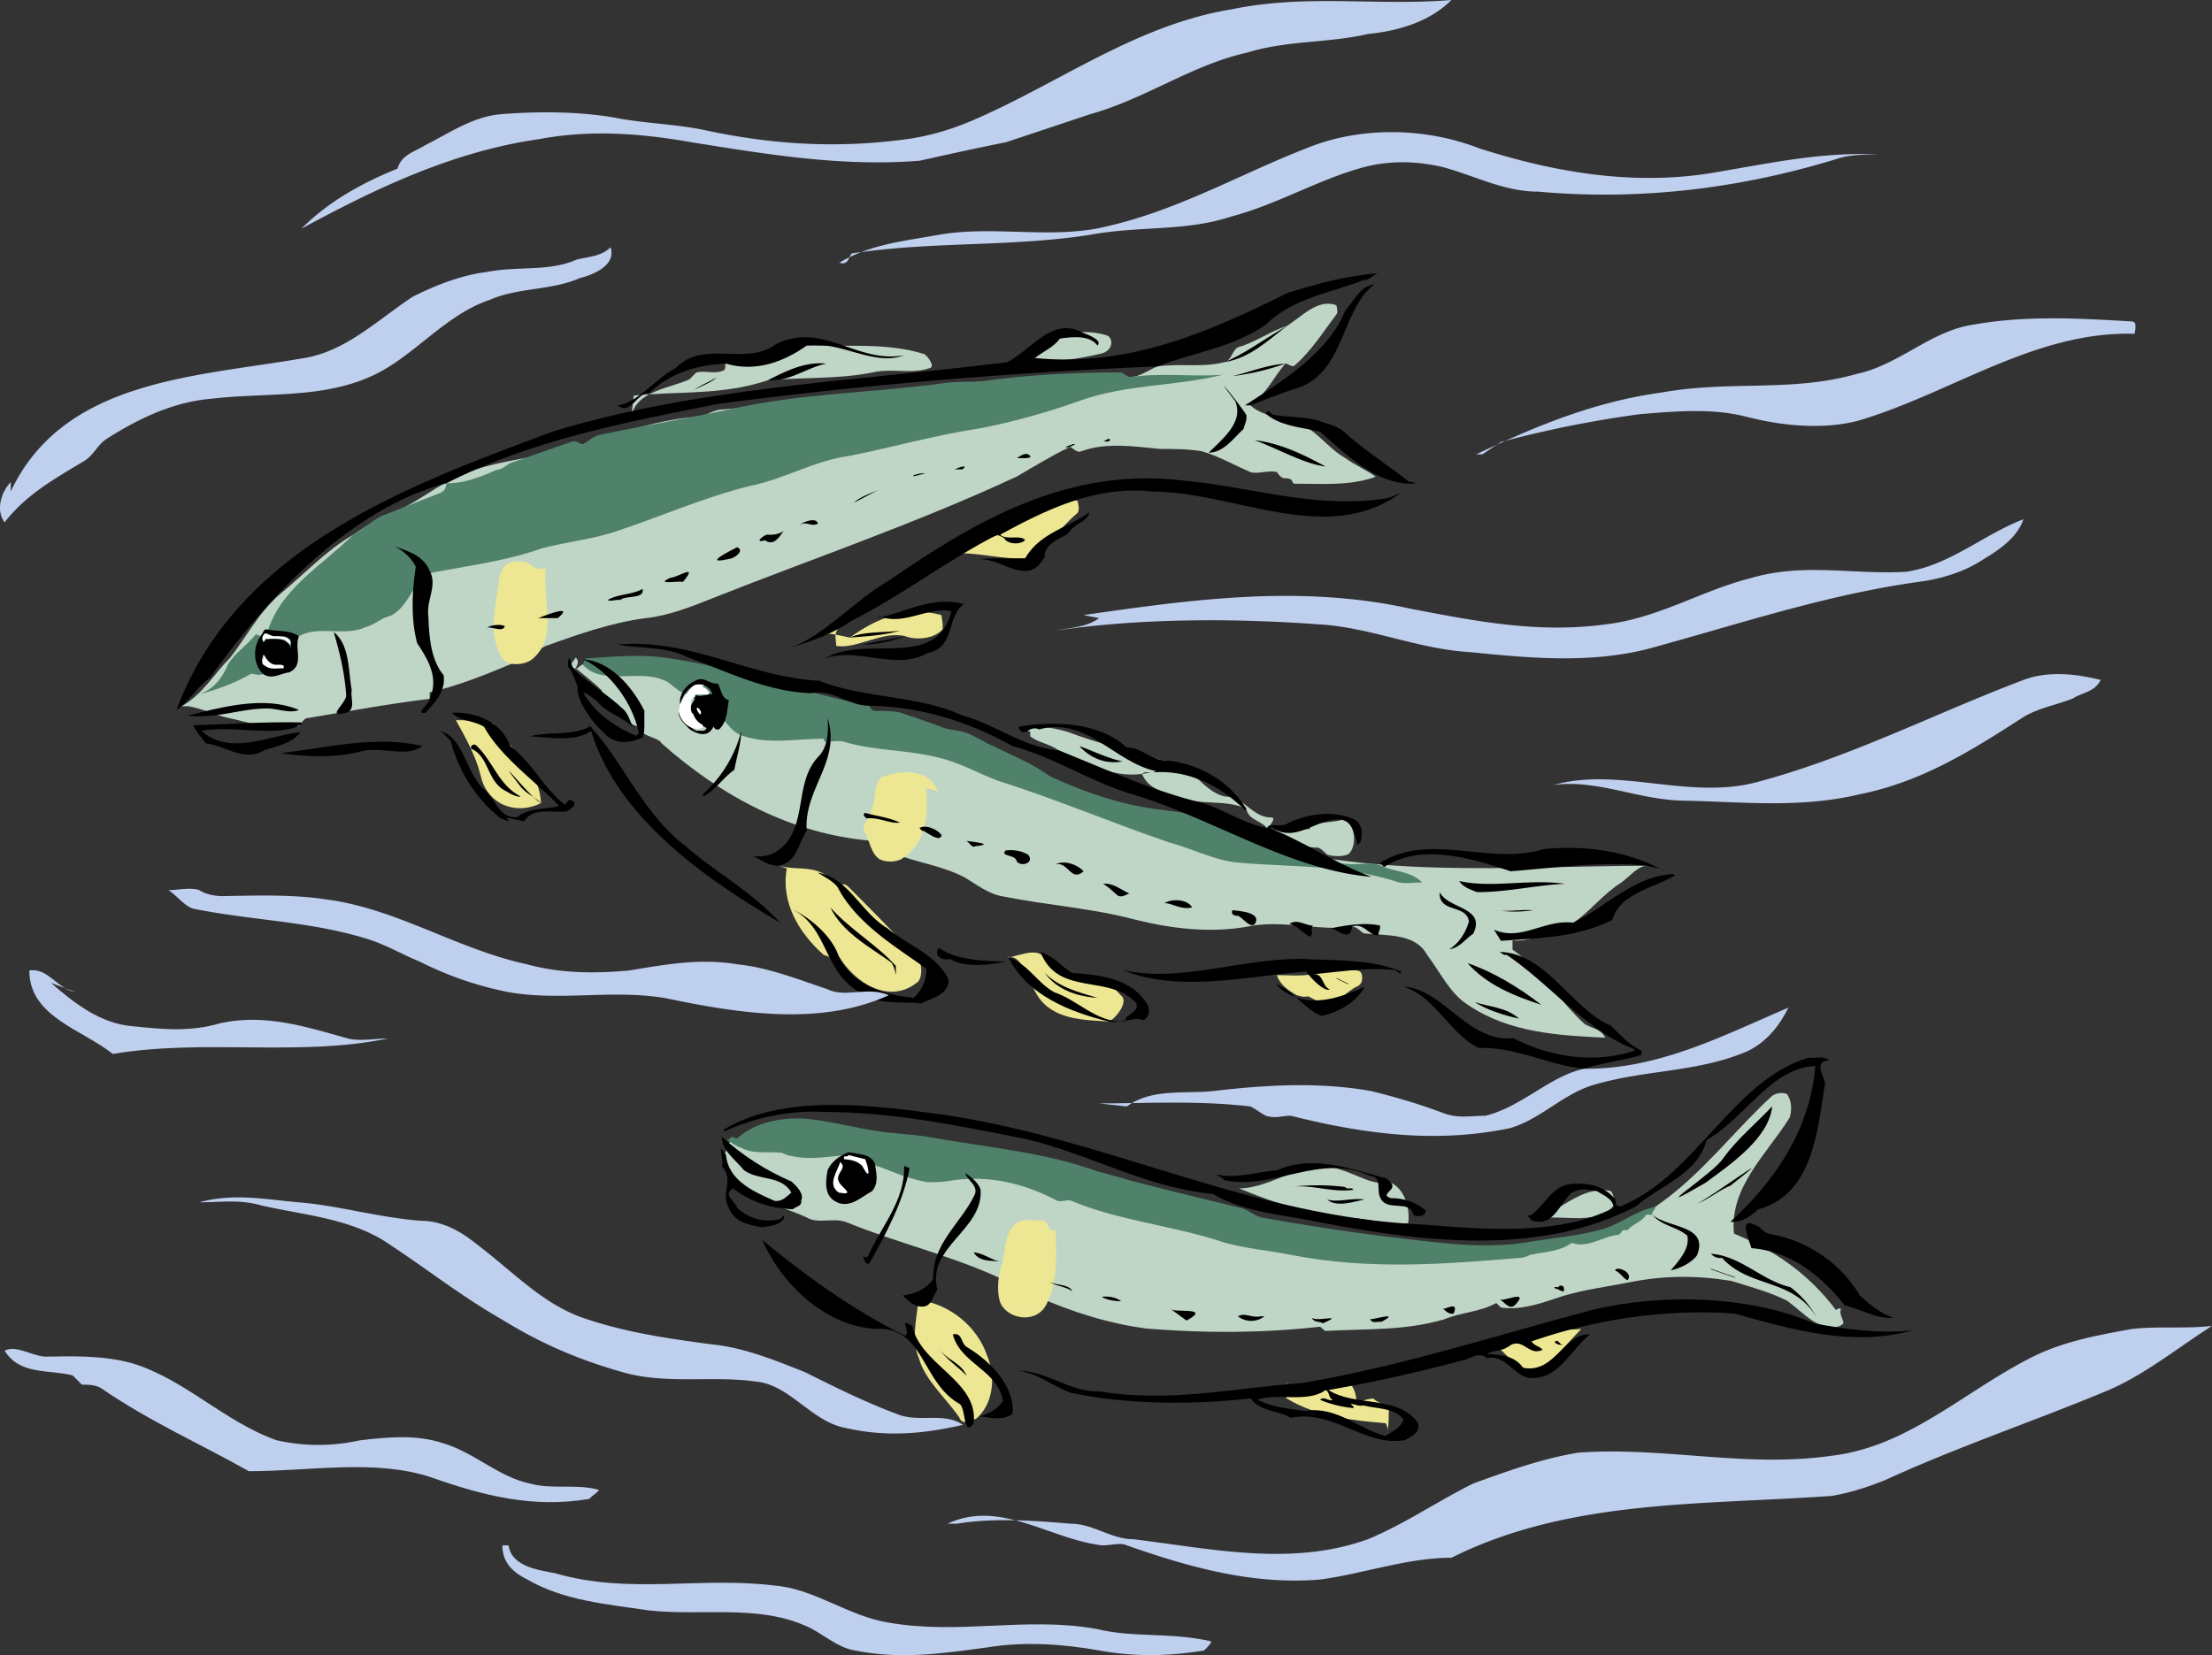
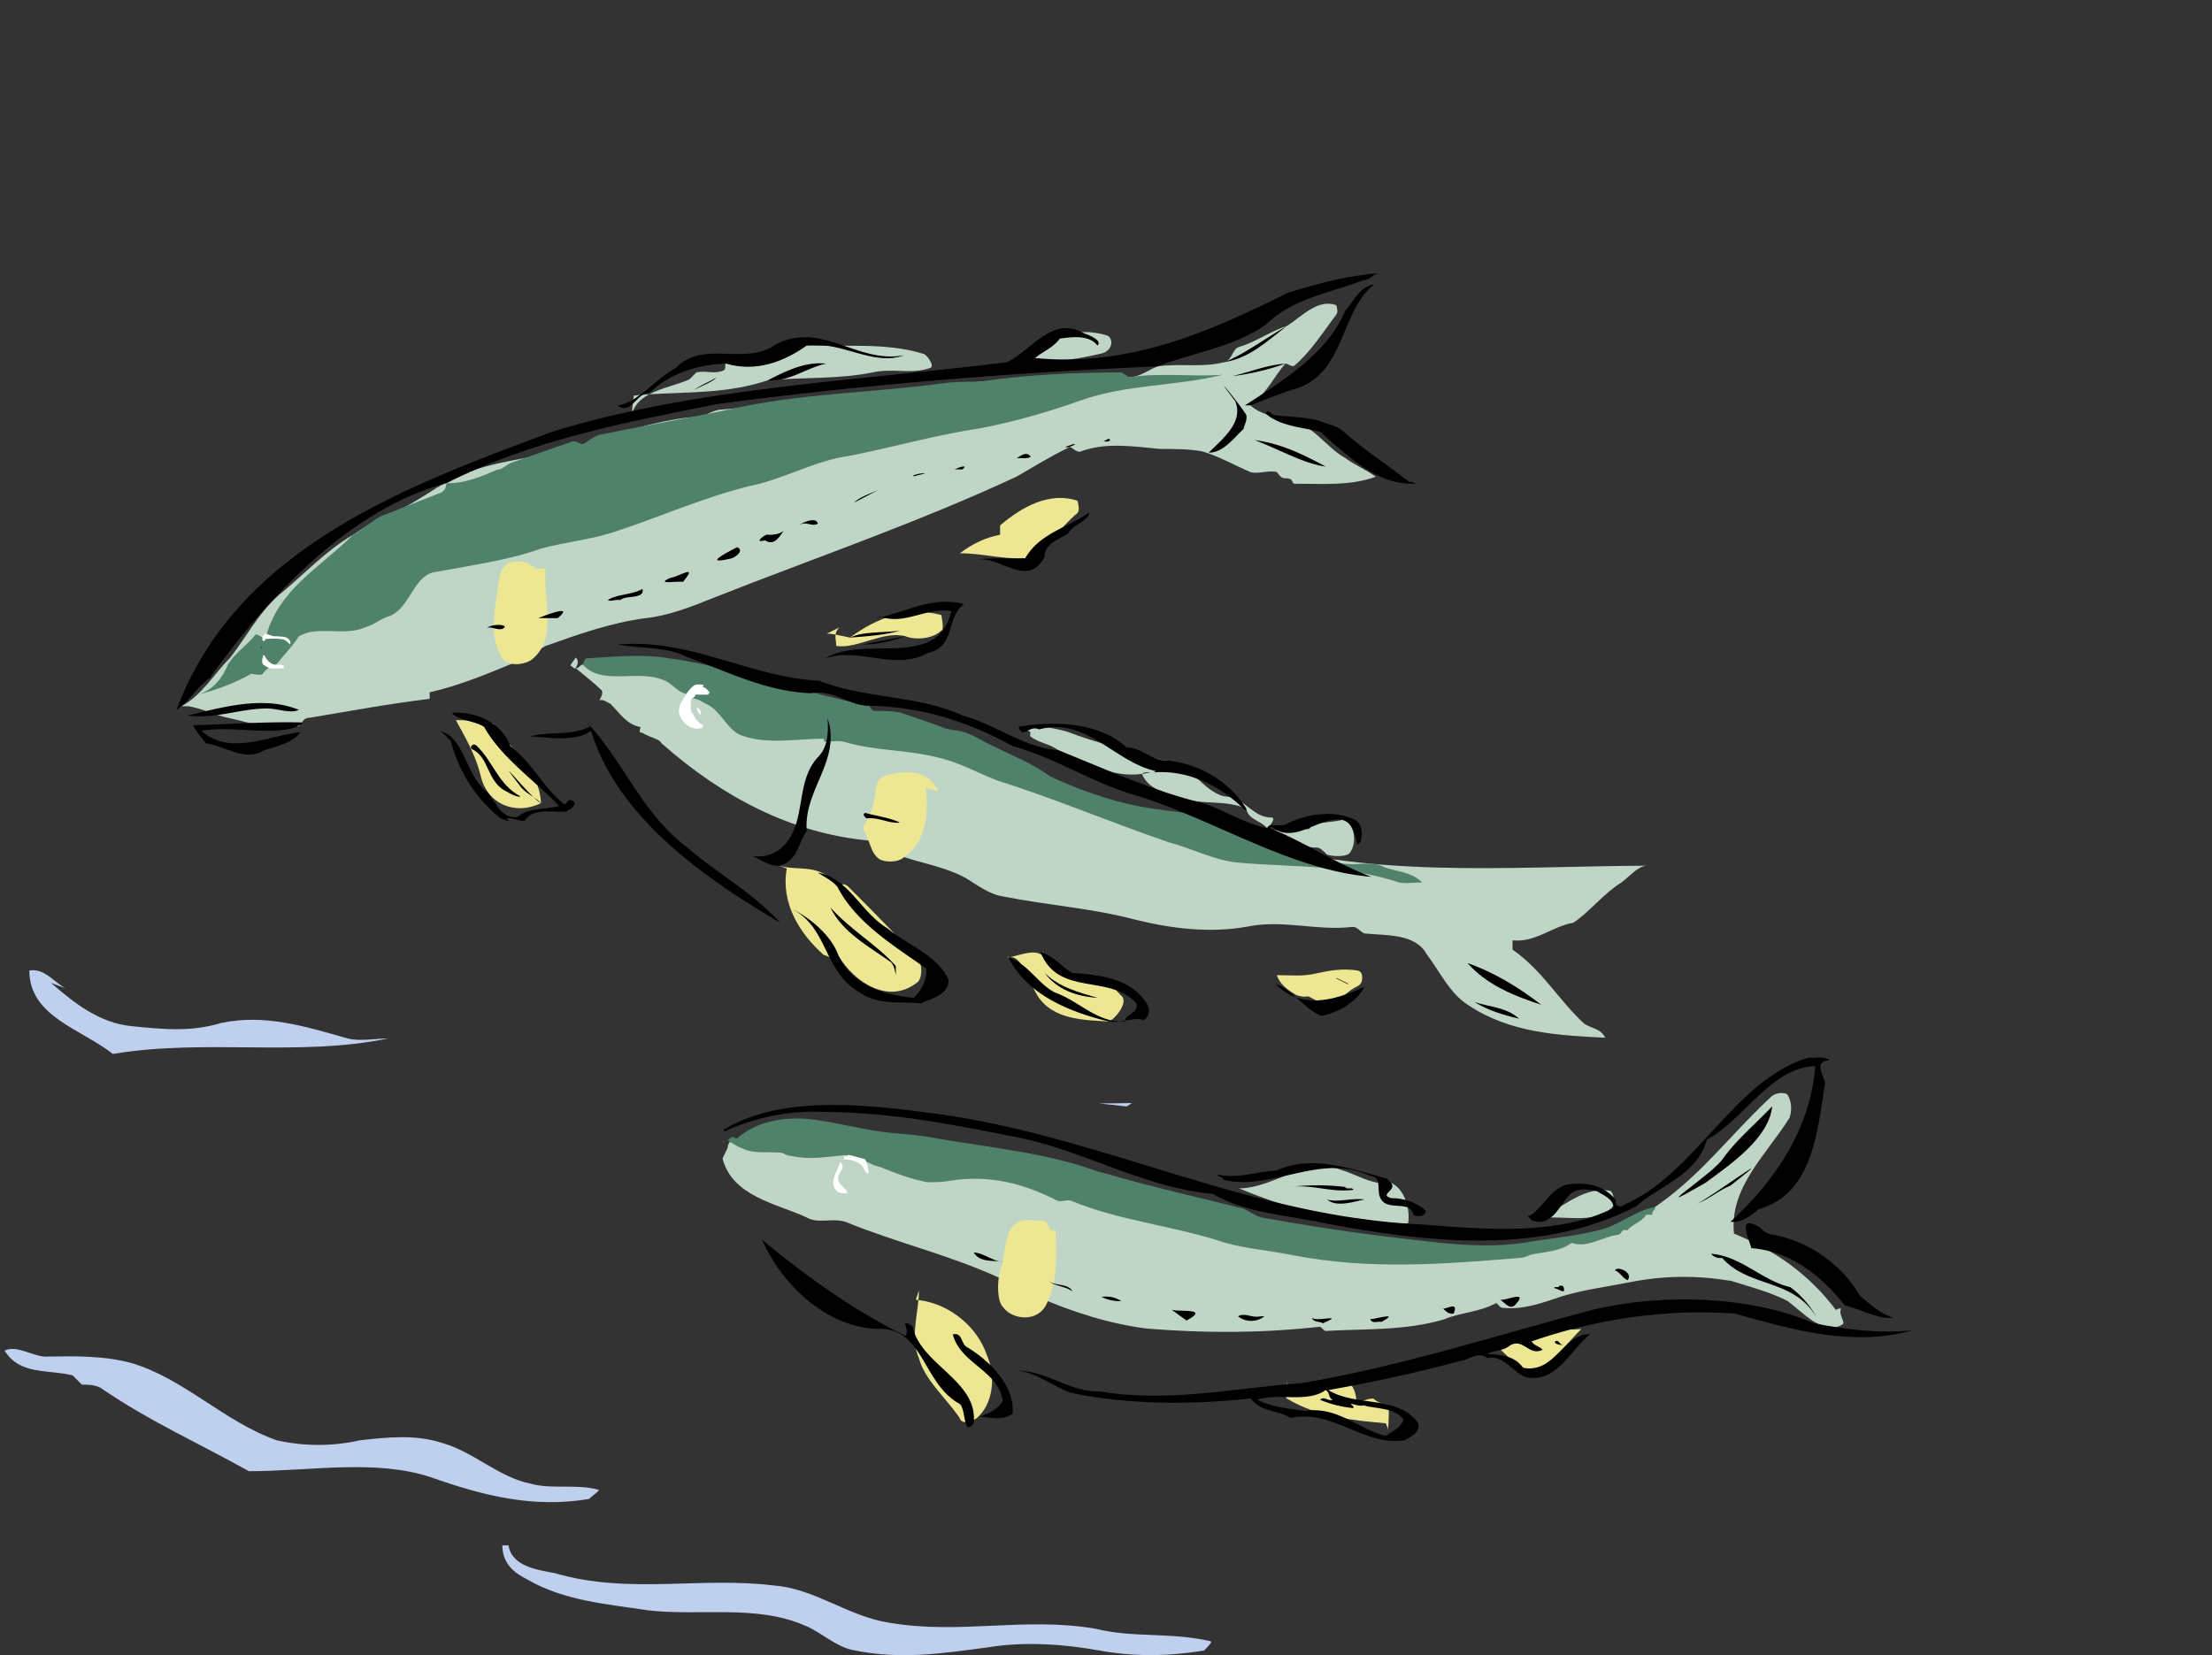
<svg xmlns="http://www.w3.org/2000/svg" width="476.99" height="357.019">
  <rect width="100%" height="100%" fill="#333333" stroke="none" />
  <path fill="#bfd5c6" d="M397.005 282.281c-.597-.199-1.097.301-1.097.301-6-8-13.5-13-22-16.5-1-10 7-17 12-25 .5-1.5.5-3.5-.5-5-.5-.5-2.5-.5-3.5.5-7 6.5-12.5 13.5-19.5 19.5s-15 10.5-23.5 12c-19.5 2-38 1.5-57.5-2-12.5-2-24-4.5-36-8.5-8.5-3-17-5.5-26.5-8-2-.5-4-1-6-1-9-2-17-3-26-4-9.5-1-18.5-1-28 1-.5 0-2 .5-2 2l-1.102 2.3c2.102 8.2 11.602 9.7 18.102 12.7 2.5 1.5 5.5 0 8.5 1 11 4.5 22 7 33 12 2.5 1 5.5 3 8 4 8 3.5 16 6 24 7 12.5 1 24.5 1 37.097-.398.403-.102.903.898 1.403.898 8.5-.5 17 0 25.5-2.5 3.5-1.5 7.5-1.5 11.199-3.5.3 0 .8 1 1.3 1 4.5.5 8.5-1 13-2.5 5-1.5 9.5-2 14.5-3 7.5-1.5 14.5-1.5 21.9-.3 4.1 1.3 8.1 2.3 12.1 4.3 2 1.5 3.5 3 5.598 4.398 1.903 1.102 4.403 2.102 6.403.602.5-.5-1-2-.403-3.3" />
  <path fill="#bfd5c6" d="M289.158 252.332c-7.5-3-14.5 4-22 4 2.5 1 5 2 8 3 3.5 1 7.5 2 10.398 4.5 6.102-3 12.102 1 18.102 0 .5-3.5-1-7.5-3.7-8.7-3.8.7-7.3-1.8-10.8-2.8m58 4.5c-6.5-1-10.5 4.5-16.903 6.398.903.102 1.403-.398 1.403-.398 5.5-1 14 2 16.898-3.8-.898-.2-.398-1.7-1.398-2.2m-78.403-82.398c-.097-.102-.097.398 0 0m4.575 4.242c3.863 2.18 6.851 4.156 10.828 4.156.5 0 1.5 1 2 1.5 1.5.5 4.5.5 5-.5 1.5-2 1-6.5-1.7-7-1.8.5-4.3.5-6.3 1-.5 0-.5 1-1 1-2.473 0-5.434.969-8.785-.168.203-.055.527-.246-.118-.031-.023.047.016.05.075.043" />
  <path fill="#bfd5c6" d="M273.255 178.633c.903-.801 1.903-2.301.903-2.301-4 0-5.5-4-9.5-4.5-2 0-4.5-2-6-3.5-3-2-5.5-4.5-8.2-4.398-7.3-2.102-13.8-3.602-20.3-6.102-3.5-1-7.5-1.5-10.602-1.102l2.602 1.102v1c2 1.5 4 1.5 6.097 3 5.403 2.5 11.403 6 18 5.102 1.403 3.398 4.903 3.898 7.403 4.898 5 2 10.5.5 15.097 2.602.403 2.398 2.903 2.398 4.5 4.199m-85.097-98.301c4.5-1 8.5.5 12.5-1 1-.5-1-3-1.5-3-8-2.5-17-1.5-25.2-1.8-3.8.8-8.8.8-12.8 3.8-1.5.5-3-.5-4.602.102-.398-.102.102.898-.398 1.398-2 1-4 0-6 .5l-1.5 1.5c-2.602 1.156-6.028 1.816-8.66 3.223 8.39-.547 16.82-.11 25.558-3.024 7.602-.699 15.102-.199 22.602-1.699m-48.16 4.723c-1.114.074-2.227.16-3.34.277l-.5 4.5c.422-2.324 1.918-3.75 3.84-4.777m97.16-8.723c3-.5 3-3.5 1.5-4-6.5-2-13 .5-18.5 4.5l3 .398c5 1.102 9.5.102 14-.898m-113 65.5-1.2 1.7c.7.3.7.8 1.2.6 0-.3 1-1.3 0-2.3" />
  <path fill="#bfd5c6" d="M208.158 189.332c2.5 1.5 5 3.5 8 4 10 2 19 2.5 28.5 5 8 2 16.5 3 24.5 1.5 7.5-1.5 15 1 22.398.102 1.102-.102 1.602.898 2.602 1.398 5 .5 11 0 13.5 4.5 3 4 5 8.5 9 11 9 6 19.5 6.5 29.5 7-1-2-3-2-4.5-3-5.5-5-9-11.5-15.5-16v-2c5 .5 8.5-3 13.097-3.8 3.403-2.2 6.403-6.2 10.403-8.7 2-1.5 3.5-3.5 5.5-3.602-30 .102-60.5 3.102-90-6.398-4.5-1-9-1.5-13.5-2.5-5-1-10-2.5-15-4-4-1.5-7-4-10.5-6.5-4-2.5-8-3.5-12-5-16.5-6-33-10-51-13.5-1.5-.5-3.5-1-5-1.5-1 0-2.5-.5-3.403.102-2.097-1.102-4.597-2.602-6.597-2.602-7.5-.5-15-1.5-22.5-1.5-.5 0-1 1-1.5.8 2 1.7 4 3.2 5.5 4.7.5.5 0 1.5-.403 2.2.903-.2 1.403.3 2.403.8 2 2 3.5 4.5 6.5 5-.5 1 0 1.5.097 1.102 2.403 1.398 3.903 1.398 4.403 2.398 13 11.5 28 19.5 45 21 6 4.5 14 4.5 20.5 8m-54-60.5c21.5-8.5 43.5-16 65-26 3.5-2 7.5-4.5 11.5-6.398.5-.102 1.5 1.398 2.5.898 5.5-2 11.5-1 17-.5 3 0 6 0 9 .5 3.5 1 7 3 10.5 4.5 1.5.5 4-.5 5.699 0 1.3 2 1.8 1 2.8 1.5.5 0 .5 1 1 1 6 0 12 .5 17.5-1.5-2-1.5-4.5-2.5-6.5-4-4.5-2.5-7-7.5-13-8.5-2.5-.5-5.5-1-7.5-2.898 3.5-2.602 5-6.102 7.5-9 .5-.102 1.5.898 2 .398 3.5-3 6-7 9-11 .5-.5 0-2 0-2-4-1.5-7.5 2.5-10.699 4.5-3.3 1-6.8 3.5-10.3 4.5-1.5.5-1.5 3-3.2 3.3-4.8 1.2-9.3.2-14.402.9-1.898.8-3.898 2.3-5.898 2.3-11 1.5-21.5 0-32.5 1-18.5 1.5-37 4.5-55.5 6-1.5 0-3 1-4.5 1.5-9 .5-17 3.5-25.5 6-8.5 3-17.5 3-26 6.5-5 2-9.5 6-14.5 8-3 1-6 3-9 5-6 3.5-10.5 8.5-16 13-4.5 4-7 9-10.5 13.5-3.5 3.5-6 8-10.5 10.5h1.5c3 .5 6 2 8.5 2.5 5 1 9.5 3 15 1.898 1-.398 1-1.898 2.5-1.898 9-1.5 17-3 26-4.102v-1.398c6.5-1.5 12.5-4 18.5-6.5 2-.5 4.5-2.5 6.5-3.5 7-2.5 14-5 21.5-6 5-.5 10-2.5 15-4.5" />
  <path fill="#50816b" d="M161.658 104.832c7.5-1.5 14-5.5 21.5-6.5 10-2 18.5-4.5 28.5-6 7.5-1.5 14.5-3.5 21.5-6 10-3.5 20.5-3 30.5-5.5-6.5.5-13-.5-20 .5-.5 0-1.5-1-2-1-10 0-20.5.5-30.5 2-3 0-6 0-9 .5-15.5 2-29.5 2-45 5.5-9.5 2-18.5 3.5-28 5.5-1.5.5-2.5 1.5-3.5 2-.5 0-1.5-1-2.5-.5-4.5 1.5-8.5 3-13 4.5-1 .5-2 1.5-3 1.5-3.5 1.5-7 3-10.903 2.898-.097 2.102-1.597 2.102-2.597 2.602-4 1.5-7.5 3-11.5 4.5-2 1-4 3-6 4-7 7-16.5 12-18.903 22.5-1.097-.5-1.597-1-2.097-1-2 2.5-4.5 4-6 6.5-1 2.5-3 5.5-6.5 6.5 4-1 8-2.5 11.5-4.5.5 0 2 .5 2.5 0 1-1.5 2-1.5 3-2.102 1.5-1.898 3.5-3.898 4.8-6 4.2-2.398 9.7.102 14.2-1.898 2-.5 3.5-2 5.5-2.5 4.5-2 5-9 10-9.5 8-1.5 15.5-2.5 22.5-5 5.5-1.5 11.5-2 17-4 9-3 18-7 28-9.5m-1.668 53.832c5.668 2 11.668.668 17.668.668 0 .332 0 .668.332.668 1.336 0 2.668-.336 4 0 6.668 2 13.336 1.664 20 3.332 4.668 1 8.668 3.332 13 5 12.668 4 24.336 9 37 13.332 5 1.336 9.336 3.668 14.336 4.336 7 .664 13.664.664 20.664 1.332 5 .668 9.668 1.332 14.668 3 1.668.332 3.332 0 5 0-2.332-2.332-5.668-2.332-8.2-3.3-2.468-1.368-5.468-.368-8.132-.7-5-.332-9.668-2.332-14.668-3.332-3.332-.336-5.332-3-8-4.336-6.668-3.332-14.332-3.332-21.668-4.664-7-1.336-13.332-3.668-19.832-6.668-3.5-2.668-7.832-4.332-11.832-6.332-1.668-.668-3.668-2-5.336-2.668-2-1-4.332-.668-6.332-1.668-2.668-1-5.668-2-8.668-3-1.664-.332-3.664-.332-5.332-.332-.668 0-1-.668-1.2-1.102-7.8-1.566-14.8-3.566-22.132-5.566-7.336-2-14-3.664-21-4.664-6-1-12.336-.336-18.07.031l-.598 1.301c4 4.668 12 1 17.332 3.332 1.336.336 2.668 2 4 2.668 1 .332 2 1 2.968.5-.3.5-.3.5-.632.832 1.332 0 2.332 1 3.332 1.336 3 1.664 4.332 5.664 7.332 6.664m197 101.668c-4 .668-7 3.332-11 4.668-5.664 1.664-11.332 2-17 3-6.332 1-12.664.664-19 0-12.664-1.336-24.664-3-37.664-5.336-1.668-.332-2.668-1.332-4.336-2-9.332-2.332-18.332-4.332-27.664-7-1-.332-2.336-.664-3.668-1-11-4-22.332-5-34-7-4.668-1-9-1-13.332-1.664-4.336-.668-8.336-1.668-12.668-2.336-6-1-13-.332-17.75 3.918-.25.082-.918-.582-1.25-.25-.328.328-.657.57-1.02.738l.352-.07c1 .664 2 1.332 3 1.664 2.668 1.336 5.668.668 8.668 1 .668.336 1.332.668 2 .668 4.332 1 8.332 0 12.3-.2 2.368.2 4.7 2.2 6.7 2.532 3.332 1.336 6.668 2.668 10.332 3.336 1.668 0 3.336 0 5-.336 8.336-1.332 16 .668 23 4.336 1 .332 2-.336 3 0 10.336 4.332 22 5.332 33 9 4.668 1.332 9.336 1.664 14.336 2.664 17 3.336 33 2 49.332.668.668 0 1.668-.332 2.332-.668 3-.664 6.336-.664 8.918-2.582 3.418 1.25 6.75-1.418 10.082-1.75.336 0 .668-.668 1-1h1c1-1.332 3-1.668 4-3.332.336 0 1 0 1.367.031-.367-.699.633-1.031.633-1.699M156.638 246.07l-1.312.262c.507 0 .93-.09 1.312-.262" />
  <path fill="#ede793" d="M198.044 280.406c-.386 4.13-1.597 8.606.114 12.594 1.332 4.664 5.332 8 8.668 12.664.664 2 2.664.668 3.632.367 3.7-3.031 4.368-9.031 2.368-13.699-1.95-5.848-7.703-11.047-14.782-11.926m-.554-.074c.187.016.37.05.554.074.067-.703.114-1.394.114-2.074l-.668 2M280.99 215c.5 0 1-.168 1.336 0 1.664.832 3.164 2 5 1.332 2-.832 3.332-2.668 5.5-3.668.332-.164.664-.5.832-1 .168-1 .168-2.164-1-2.332-3.168-.5-6 0-9 .668-2.832.664-5.5.332-8.332.332.664 2 2.332 3.168 4 4.168.5.332 1.164.332 1.664.5m-163.332-92.336h-2l-2-1.332c-3.332-.668-5.332 0-6 3.332-.668 6-2.668 12 .668 17.336 1.332 2 5.332 1.332 6.664 0 5.336-4.668 2-12.668 2.668-19.336m73.332 44.668c-3.332.668-1.332 6-4.133 9.2.8.132-1.2 1.468-.531 2.8 1.332 2 1.332 4.668 3.332 6 1.332.668 3.332.668 4.668 0 5.332-3.332 6-9.332 5.332-15.332l2.668.664c-2-4.664-7.336-4.664-11.336-3.332m34 96c-2 0-4.664-.668-6 .668-2.664 2-2 6.664-3.332 10-.668 2.664-.668 6.664.668 8 2 2.664 7.332 3.332 9.332-.668 2.668-5.332 2-10.668 2-16-2 .668-1.332-2-2.668-2M104.357 156.73c-2.031-1.398-4.031-1.398-6.031-1.398l-.868-1.602c2.2 4.27 4.868 8.27 6.2 13.602 1.332 6 7.332 8.668 13 5.898-.332-7.23-6.332-11.23-10.332-17.23 0 0-1.336.664-1.97.73m75.97-17.398c4.664.668 10-3.332 14.93-2.102 1.734.77 5.734.77 7.734-1.23.668 0 0-3.336 0-3.336-7.332-2-14 .668-19.735 4.867-.586-.125-1.867-.437-3.066-.648-.113.816.137 1.633.137 2.449" />
  <path fill="#ede793" d="m180.99 135.332-2.664 1.332c.488 0 1.164.094 1.863.219.07-.52.285-1.035.8-1.551m40.067-14.898c3.934-1.102 7.27-6.434 11.27-9.77.664-.664 0-2.664 0-2.664-6-2-12 1.332-16.668 5.332v2c-3.332.668-6 2-8.668 4 4.668 0 9.336 1.332 14.066 1.102m-23.398 86.23c-4.668-5.332-9.332-10-14.668-15.332-1.332-1.332-2 0-2.434-.102-3.566-5.23-8.23-3.23-12.598-4.5l1.7.602c-1.332 7.332 2.668 14 8 18.668.668 0 2 1.332 3.199.23 3.469 5.77 10.8 10.434 16.8 5.77 1.333-.668 1.333-4.668 0-5.336m101.637 101.707c-.015.117-.023.246-.039.36.051-.083.055-.215.04-.36m-3.137-6.707c-1.332 0-2.668.668-3.801 1.066.469-1.73-.867-4.398-1.531-4.398-4.668-.668-8.668 1.332-13.336.668v-1.336c0 1.336-.664 3.336 0 4 6.668 4 14 4.668 21.336 5.336 0 0 .406.824.468 1.371.188-1.648.196-3.508.196-5.371-1.332 0-2.664-.668-3.332-1.336M322.326 290c3.332 2.664 6 7.332 10.664 4.664 3.336-2.664 5.336-5.332 8-8-6.664.668-13.332-2-18.664 3.336m-104.868-83.469c.2-.531-.468.133 0 0m24.2 8.133c-2.668-3.332-6.668-4-10.403-4.832-.93-.5-2.265-1.832-3.597-2.5h-2c-1.332-3.332-5.332-1.332-8.2-.8 2.817-.805 4.2 4.8 6.2 8.132 3.332 5.336 10 5.336 15.398 5.668 1.27-.332 4.602-4.332 2.602-5.668" />
  <path d="M45.255 146.23c12.602-17.699 30.5-36.597 51-42 18.102-9.199 38.301-13.097 58.5-17.097 30.703-4.102 63.403-6.801 94.801-8.102 7.8-3 16.402-4.097 23.402-9 5.899-5.8 13.899-6.8 21-9.597 1.399.097 2.098-1.301 3.297-1.5-6.898.5-13.199 2.296-19.5 4.199-16.699 8.3-34 16.097-54.597 14.097 2-1.597 3.898-2.199 5.398-4.199 2.7-.398 6.402-.8 8.102 1.5 1.097-1.097-1.7-2.199-3-2.699-6.801-3.8-11.2 3.7-16.5 6.3-33.102 4.098-67.301 5.5-98.102 15-30.5 11.4-67.898 24.7-81 60 2.902-1.902 4.402-5 7.2-6.902m233.101-62.097c11.898-2.801 10.398-17 18-22.801-3.102.398-4.399 3.602-6.3 5.7-3.599 9.1-13.9 15.402-21.599 20.402h1.2c3-1.204 5.8-2.301 8.699-3.301m-.899-13.801c-4.5 2.602-9.703 6.398-13.5 7.8 5.5-.902 9.098-4.402 13.5-7.8" />
  <path d="M140.056 84.73c4.602-4.398 10.602-6.097 16.5-6.296 6.402 1.898 12.5-.403 17.402-3.903 7.399-1.097 14.297 4.602 21 2.102-10.3 1.898-17.5-7.403-27.601-2.403-6.7 4.903-15.5-1.097-21.602 5.102-4.199 2.2-8.398 7.7-12.597 8.102 2.898 2.296 4.199-2.903 6.898-2.704" />
  <path d="M178.158 78.434c-4.5-.5-8.7 1.597-12.602 3.597 4.8.301 8.3-2.699 12.602-3.597m99 0c-4 .296-7.602 1.796-11.403 2.699 4-.5 7.801-1.403 11.403-2.7m-127.5 5.7c1.597-.903 4.097-1.801 4.8-2.7-1.601 1-3.3 1.598-4.8 2.7m111 13.5c3.199 0 5.398-3.2 7.5-5.102.199-1 .8-1.8.597-3-.699-1.398-8.699-11.3-2.398-3 1.898 4.5-2.7 8.102-5.7 11.102m23.7-6.903c-3-.796-6.399-.796-9.602-1.199-.898-.199-1.199-1.597-1.797-.3 3.098 2.703 7.7 2.902 11.7 3.902 6.183 5.398 12.66 11.84 20.843 11.129-.562-.051-1.007-.41-1.644-.328-4.8-3.801-9.8-6.903-14.399-11.102-1.5-1.102-3.402-1.398-5.101-2.102m21.601 13.5c-.156.02-.304.016-.457.032.141.011.293.011.457-.032m-66.601-9.296c-.102-.704-1 .199-1.5.296.5-.097 1.2.204 1.5-.296m46.5 5.699c-4.8-2.602-9.7-5-15.3-5.7 5.1 1.899 10.6 5.098 15.3 5.7m-55.199-4.199c.199-.204 2.097-.801.597-.602-.199.2-2.797.8-.597.602m-8.403 2.097c-.797-1.3-2.199-.199-3 .301 1-.102 2.203.2 3-.3m-16.605 2.858a.078.078 0 0 1 .02-.011c-.009 0-.016.008-.02.012m1.906-.161c1.45-1.175-1.035-.382-1.887.149.516-.277 1.278-.059 1.887-.149m-8.098.903c-.601-.2-3.101.398-2.402.597l2.402-.597m-9.601 3.301c-1.899 1-4.3 1.597-5.7 3l5.7-3m-13.5 7.5c-.399-1.602-3.602-.102-3.899.296 1.297-.898 2.7.5 3.899-.296m-11.399 3.597c2.297 1.602 3.5-1.699 4.2-2.097-1 .699-2.2 1-3.602.898-.5-.2-3.3 2-.598 1.2m-7.203 3.902c.903-.301 2.801-1.704 1.203-2.403-1.902 1-7.902 4-1.203 2.403m-10.5 5.097c3.403-4.097-.797-1.097-2.699-.898-3.5 1.597 1.8.597 2.7.898m-13.501 3.903c1.102-1.102 5.301-.102 4.801-2.403-2.3 1.301-5.5 1.102-7.5 2.403.7.398 1.7-.204 2.7 0m60.3 6.597c-3.598.5-7.8.102-10.8 1.5 3.702-.3 7.402-.5 10.8-1.5m-8.098 3c3.399 0 6.399-.8 9.297-1.8-3.097.601-6.199 1.203-9.297 1.8m1.5 13.199c11.399.204 21.5 3.5 30.899 8.704 8.898 2.398 16.5 7.5 25.2 10.199 17.8 5.199 34.198 16.5 52.198 18-7.597-2.801-14.398-7.5-21.898-10.5l.3-.301c5.098 4 10.098-2.3 15.301-1.5 2.5.7 2.598 3.398 3.297 5.398.203-.199.403-.398.602-.597.5-1.602.5-3.801-1.2-4.801-4.402-2.2-10.6-1.3-14.699.898-1.203.704-4-.296-4.203.903-4.898-1-9.097-3.801-13.797-5.403-10.902-2.597-20.902-7.296-31.203-11.398-7.597-.602-13.597-5.602-20.699-7.5-9.5-4.398-21.098-3.602-30.898-7.5-15.2-.8-27.7-9.2-43.5-7.8 5 .902 10.597.402 15 2.698 8.699 3.102 16.898 7.403 26.699 7.801 5-.898 8 2.7 12.601 2.7m-130.5.601c2.598-.2 5.297 1.2 7.5.3-7.601-3.198-16.8-.5-24 1.2 5.7.8 11.2-1.398 16.5-1.5m117 26.398c-.703-9 7.5-15.097 4.5-24.296.2 3.097.098 6.199-2.101 8.398-4.8 5.2-2.5 13.3-6.899 18.602-1.902 2.199-4.3 3.097-7.203 2.699 1.703.699 3.5 2.199 5.703 2.097 4-.898 4.098-4.699 6-7.5M64.755 157.934c-6.699.699-15.297 5.199-21.297-.301 6.899-1.2 14.899 1.199 20.7-.903.199-.5 1.097-.199.898-.898-7.598-.2-16 .398-23.398.602.597 1.398 1.8 2.597 2.699 3.898 4.2.5 8.3 4.102 12.601 1.5 2.797-.898 6.2-1.602 7.797-3.898m83.102 24.597c-9.434-7.293-13.203-17.793-20.664-25.996a.548.548 0 0 1-.035.195c-3.7 2-8.801 1-12.903 2.102 3.301.102 9.801 1.398 13.203-1.2 5.7 18.9 25.098 32.2 40.797 41.4-6.297-6.802-13.699-10.7-20.398-16.5m-21.199-26.587c-.036-.039-.067-.078-.102-.113a.68.68 0 0 0 .102.113m0 0c.183.196.355.395.535.59-.012-.281-.328-.406-.535-.59" />
  <path d="M246.255 166.934a21.413 21.413 0 0 1 1.961-.293c-.691.008-1.449-.157-1.96.293" />
  <path d="m268.458 174.73.297-.296c-3.898-6.301-10.898-10.102-18.297-10.5-2.703-.5-4.601-2.704-7.5-2.704-6.101-5.597-15.601-5.699-23.402-4.5 1.2 2.903 2.3-.5 4.5.602 10.3-2.8 16.102 7 25.2 9-.18.16-.4.234-.63.273 7.524-.64 14.579 2.875 19.832 8.125" />
-   <path d="m248.626 166.605-.41.036c.14 0 .278-.012.41-.036m-90.269-.574c.5-2.8 1.398-5.398 1.5-8.398-1.3 5.199-4.2 10-8.399 13.8l.297.297c2.5-1.296 4.102-3.898 6.602-5.699m-97.801-3.597c5 .796 11.602 1.097 17.102-.301 4.445-1.356 9.816 1.476 13.422-1.215-10.274-2.371-20.547.418-30.524 1.516m30.602-1.5c.097-.102.199-.204.3-.301-.12.105-.25.191-.378.285a.6.6 0 0 1 .078.016m150.898 3.296c-3.3-.699-6.2-2.199-9.3-3.296 2.3 2.5 5.5 4 9.3 3.296m-39 15.903c-1.2-1.5-3.7-2.301-4.8-1.5.3.199.5.699.902.597 1.199.602 3.5 2.5 3.898.903m7.199 2.398c4.903-.5-1.297-1-2.097-1.199.8.102 1.398 1.7 2.097 1.2m147.899 4.928c.304.157.605.31.902.474a3.619 3.619 0 0 0-.902-.473m-59.696-.43c8-5.3 19.2-1.8 27.297.903 10-.801 19.801-2.204 29.403-1.204.968.301 2.054.375 2.996.73-7.41-3.835-16.164-5.194-25.196-4.327-11.8 3.699-24.5-3.801-35.402 3 .3.3.602.597.902.898m-79.203-1.199c1.203 1.3 3.903.102 2.403-1.5-1.403-.8-3-1.102-4.801-.898-1.3 1.398 2.2.796 2.398 2.398m14.403 2.102c-1.301-1.403-4.102-2.5-6-1.5 2.699-.602 3.3 3.898 6 1.5m88.5 12.597 1.5 2.403c8.8-.602 16.597-.801 24-4.5 1.8-5.903 8.898-6.801 13.5-9.602l-.301-.3c-8.5.402-14.399 7-21.602 10.5-6.199-.802-11.199 4.1-17.097 1.5m-7.5-10.501c.8 1.301 2.5 1.903 3.898 2.403 6.602 0 12.5-1.5 18.902-1.801-7.902-1.102-15.703 1-22.8-.602m-71.102 2.699c-1.898-.796-3.398-2.296-5.7-2.097.9.5 2 1.5 3 2.398.9.801 2.102-.199 2.7-.3m66.902-.297c-.3 4.597 5.7 2.5 6.297 6.296-.597 2.301-2.199 4.801-4.199 6 2.102-.199 3.402-2.199 5.102-3.296 2.898-5.801-5.403-5.301-7.2-9m-59.402 2.398c1.3-.2 3.602 1.5 6 .898-.898-1.699-4.2-2-6-.898m19.5 4.5c1.602-2.398-2.8-2.8-4.8-3-.4 1 .5 1.2 1.202 1.2 1.2.6 2.598 2.698 3.598 1.8m52.914-2.891c-.336-.039-.664-.062-1.012-.109.332.055.668.086 1.012.11m0-.001c2.453.266 4.625.243 7.086-.109-2.426-.172-4.855.254-7.086.11m-45.414 2.89c1.8.3 2.902 2.102 4.5 2.7.7-.598-.098-1.802.602-2.4-1.5.099-3.602-1.6-5.102-.3m19.5.301c-3.098-.7-7.2-.102-10.5.597 1.5.403 4.102 3 4.5-.296 2.3-1.204 3.8 2.097 5.7 1.796-.098-.796.5-1.296.3-2.097m-92.699 7.199c3.2 2 8.398 1.3 12 .602-5.102-.204-10.602-.301-14.399-3-1.3 1.699.797 2.898 2.399 2.398m114 19.199c8.3-.199 14.898 3.7 22.8 4.5 4-1.398 8.301-1.699 12.301-3v-.898c-2.5-1.2-4.3-3.102-6.601-5.403-8.602-3.699-13.899-15.699-24-15.898.5.2.8.8 1.5.602 9.398 6.296 17 16.296 27.601 20.398v.3c-8.8 2.9-18.402 1.302-26.101-2.698-9.899 1-15.102-10.704-23.7-11.102 6.7 2 10 10.2 16.2 13.2m-38.102-19.2c-13.297-.102-26.297 5.2-38.699 2.398 11.902 4.903 26.602 1.403 39.602.301 1.097 1.602 3.898 4.403 5.097 3.903-1.797-.801-1.297-3.5-3.597-3.301 5.597-.5 11.597-1.5 17.398-.903.602-.097 1.7 1.5 1.5.301-6.398-2.699-14-2.3-21.3-2.699" />
  <path d="M316.458 207.73c4.098 4.704 10.098 7.102 15.899 9-4.899-3.796-10.2-7-15.899-9" />
  <path fill="none" stroke="#000" stroke-linecap="round" stroke-linejoin="round" stroke-width=".12" d="M288.255 211.031c.801.403 1.602.801 2.403 1.2" />
  <path d="M279.521 215.148c1.777 1.567 3.46 3.25 5.437 3.985 3.7-.801 7.5-2.903 9.297-6.301-4.586 2.106-9.965 3.984-14.734 2.316m0 0c-1.375-1.21-2.805-2.347-4.465-2.918 1.387 1.438 2.895 2.372 4.465 2.918m48.035 4.582c-2.7-2.5-6.398-2.5-9.598-3.597 2.899 1.8 6.2 2.8 9.598 3.597m1.731 42.586c-.22-.062-.27.032 0 0" />
  <path d="M348.556 259.031c-2.3-3.199-6.098-4.097-10.2-3.597-3.698.597-5.3 4.5-8.1 6.597-.489.196-.794.266-.97.285.22.063.594.278.97.914 4.702 1.704 6.1-3.796 8.702-6 1.797-1 3.5-.699 5.399-.296 1.398.898 3.5 1.597 3.601 3.597-11.703 6-27.5 4.7-41.101 3.602-37.102-1.602-67.899-18.5-103.5-23.7-14.8-2-34.399-4.703-47.399 3.297.098.102.2.204.297.301 6.203-2.898 13.903-4.597 21.301-4.199 15.5.102 28.602 2.898 42.902 5.7 14.098 3.1 26.297 10.6 41.098 12 7.102 4.198 15.902 4.5 24 6.3 22.102 4.2 46.8 7 67.2-3.602 5.402-4.699 13.202-6.796 15.3-14.398 8.2-4.5 13.7-15.5 23.402-15.898-1.101 13.296-8.203 24.296-18.3 33.597 2.5.301 4.699-1.5 6-2.699 11.898-3.2 12.8-17.3 14.398-27.3-.398-1.598-2.5-4.7.902-4.802-1.101-1.097-3-.398-4.5-.597-16.203 4.898-24.203 25.097-39.902 31.8-.5.598-2.098.2-1.5-.902" />
  <path d="M382.158 238.633c-3.5 3.699-7.602 7.097-10.5 11.097-1.903 3.301-18.102 13.602-3.903 5.403 5.602-4.102 13.703-9.7 14.403-16.5m-82.2 16.5-.902-.903c-7.3-2-16-5.296-23.7-1.796-4.3.296-8.8 1.898-12.898.898.399.7 1.098.398 1.5 1.2 10.5 2.402 20.598-6 31.5-.9 2.598.2 1.399 3 2.098 4.5 1.2 3.5 6.5.4 7.2 3.9.902.6 2.702.3 2.702-.9-2.101-1.8-4.601-2.698-7.5-2.698-2.703-.801 1.399-1.704 0-3.301m66 4.5c2.598-1 4.7-2.903 7.2-3.903 12.5-9.796-4.602 2.801-7.2 3.903" />
  <path d="M291.857 256.633c-.399-.7-1.3.098-1.8-.602-3.5-.449-7.466-.472-11.067-.113 4.57-.27 8.55 1.355 12.867.715m-12.867-.715c-.407.023-.817.059-1.235.113.399-.05.825-.074 1.235-.113m15.265 2.812c-2.797-.398-5.797.704-8.097 0 2.097 1.801 5.898.403 8.097 0m85.203 6c-5.101-3-2.3 2.5-1.8 4.5 8.199.602 14.898 5.704 20.097 12.301 3.5.903 7.403 3.102 10.5 2.7-2.699-.899-5-2.797-7.199-4.797-4.2-7.102-11.5-11.903-19.2-13.204-.898-.199-1.698-.699-2.398-1.5m-182.703 21.301c-3.097-1.898-.398.7-1.5 2.102-10.898-5.301-21.5-12.903-30.898-20.7 4.2 9.598 13.7 18.7 24.601 19.2 10.297-.602 9.797 11.699 18 16.199 1.399 1.2.7 7.2 3 4.2 1.098-9.2-11.5-12.598-13.203-21m18.84-13.915c.215.051.434.094.66.113a8.95 8.95 0 0 0-.66-.113m0 0c-1.91-.426-3.574-1.805-5.637-1.984 1.262 2.074 3.579 1.71 5.637 1.984m176.16 12.113c-1.297-2.5-3.398-4.898-5.699-6.597-6.098-1.403-10.598-6.7-17.098-7.2.598.7 1.399 1 2.399.899 5.898 6.602 15.398 4.3 20.398 12.898m-43.5-10.199c1.102.403 1.703 1.7 2.703 2.102 1.399-1.602-2.3-3.2-2.703-2.102" />
-   <path fill="none" stroke="#000" stroke-linecap="round" stroke-linejoin="round" stroke-width=".12" d="M374.056 275.531c-1.7-.597-3.398-1.199-5.098-1.8" />
  <path d="M231.255 278.531c-.797-1.597-3.398-1.199-5.097-2.097 1.597 1 3.5 1 5.097 2.097m105-1.199c-.097.7-1.597-.102-.898.602.601-.102 2.398 1.597 1.8-.301-.1-.403-.6-.301-.902-.301m-94.5 3.301c-1.199-.801-2.597-1.102-4.199-.903 1.2.704 3.2 1 4.2.903m81.601-.301c1.101.398 2 2.3 3.3 1.2 3.301-3.5-2.199-.802-3.3-1.2m-12.16 1.938a4.585 4.585 0 0 1-.14-.137c.01.082.066.12.14.137m0 0c.656.652 1.328 1.25 2.261 1.062 1.165-2.781-1.605-.902-2.261-1.062m-55.34 2.562c5.398-2.898-2.2-1.7-3.3-2.398 1.1.796 2.198 1.597 3.3 2.398m11.101-.898a4.66 4.66 0 0 0 5.7 0h-.903c-1.797.398-3.398-.903-4.797 0m28.5.597c.5 1.102 1.598.403 2.399.602 4.5-2.403-1.899-.403-2.399-.602m-12.601-.301c.5 1.102 1.7.704 2.398 1.204 5-2.204-1.297-.204-2.398-1.204m-74.399 6.301c-1.3-.8-.902-3.199-3-2.699 1.7 6.398 9.797 7.7 10.797 14.398-1.199 1.704-3.097 2.801-5.097 3.301 2.597.2 5 1 7.199-.597.5-6-4.899-11.403-9.899-14.403m126.899-1.199c-.399.5 1.398 1 1.8.602-.902.398-.902-1.102-1.8-.602" />
-   <path d="M208.458 296.832c-1.101-2.898-4.402-3.5-6-6 1.598 2.5 5 4.602 6 6m-112.8-151.199c-2.903-3.5-3.102-8.602-3.301-12.903-.399-3.398 2-6.398.3-9.597-1.445-3.434-4.765-4.254-7.753-5.34 1.965.875 3.804 2.543 4.754 4.437-.801 5.5-1.102 11.204.3 16.5 2.399 3.602 4.7 7.5 2.7 12 0 1.102-3.403 3.403-.903 3 2.102-2.296 4.403-4.699 3.903-8.097m-10.754-27.84a7.549 7.549 0 0 0-.946-.36c.31.126.625.243.946.36M57.255 135.73c-.5.301-.5.801-.898 1.204-1.8 2.5-1.899 6.097.3 8.398 2 1.398 3.801-.102 5.7-.3 3.398-1.598 1-5 2.101-7.802-2-1.398-4.8-1-7.203-1.5zm-.93 3.852v.168-.168zm6.333.05c-1.102-2.3-3.403-1.698-5.403-1.8-.5 1.5-.699.3-.597-.602.699-1.398 1.597.102 2.398 0 1.402-.097 4.402-.296 3.602 2.403m12 14.097c2.199-.597.8-3.597 1.199-4.796-.8-4.403-.399-9.801-3.899-12.602 1.297 4.398 2.399 8.898 2.7 13.8-.403 2-4.403 4.7 0 3.598" />
  <path fill="none" stroke="#000" stroke-linecap="round" stroke-linejoin="round" stroke-width=".12" d="M56.326 139.75v-.168" />
-   <path d="M125.755 142.219c5.801 2.699 10.703 9.398 12 15.898-.199.203-.398.403-.597.602-4.301-1.801-8.903-4.899-11.403-9.301.903 0 2 1.2 3 1.8 1.801 2.5 5.903 3.602 7.801 5.7-.7-1.3-1-2.8-2.098-3.898-3.402-3.2-7.3-5.5-10.8-8.7-.7-1.402-1-4.101-1.2-.601 1.098 1.3 1.7 3.3 2.098 4.5-.398 2.3 2.602 7.101 5.7 9.898 2.3 2.602 5.702 2.203 8.402.903.5-1.7.199-3.801.3-5.7-2.5-5-7.203-10.703-13.203-11.101m24.5 15.414c-1.797-.7-3.199-2.801-3.898-4.2-.102 1.7 1.3 2.7 2.398 3.899 1.602 1 3.903 1.898 5.102-.602.3.5.5.704 1.2.602 1.8-1.7 1.698-4.102 2.1-6.3-1.699-.5-1.6-2.4-2.402-3.598-1.797.199-3-1.704-4.797-.602-1.902.8-3.601 2.8-3.3 5.102.597-2 2.3-5 5.097-4.204.801.403 1.801 1.102 1.801 2.102-1-.5-2.398.898-3.598 0 .2 1.3-1.5 2-.902 3.602.3 1.796 1.8 2.796 3.3 3.597-.398 1-1.3.403-2.1.602m18.902 105c-.301-.801-.602.199-.903.3-3.398.899-6.797-.101-9.297-2.402-.3-1.398-3.3-2.8-.902-4.199 3.8 2.898 8 4.3 12.902 4.5.598-.602 2-.602 1.797-1.8.703-1.598-1-3.2-2.097-4.2-5.403-2.3-10.403-5.5-15-9.602-.102 2.801 2.898 4.903 4.8 7.204 3.2 2.296 8 1 10.2 4.796-1.102.903-2 2-3.602 1.801-4.3-1.898-10-4.3-10.5-9.898-2.2-3.5-.3 1.199-.898 2.398 2.8 3.102-.403 5.903 1.5 9 1.199 3.102 4.398 3.7 7.199 4.2 1.7-.297 3.898-.399 4.8-2.098m19.501-11.699c-1-2.102-3.602-2-5.7-2.403-1.8.7-3.703 2-4.5 3.903-.402 2.199-.8 5.199 1.5 6.597 3.098 2 5.899-1 8.098-2.097 1.5-1.801.902-3.801.602-6m-1.2 21.597c3.7-6.597 7.399-13.5 8.7-20.699-.5.2-.7-.398-1.2-.3.2 7.6-5 13-7.8 19.5-.5.198-.7.198-1.2 0 .5.5.5 1.8 1.5 1.5m24-15.899c-.402-1.5-2.203-2.903-3.3-3.602.398 1.602 2.699 2.5 2.097 4.5-2.797 6.102-9.398 10.801-9 18.301-1.5 2.2-4 3.3-6.597 3.602 1.398 1.296 2.398 2.5 4.5 2.398 1.898-.3 2-2.398 3-3.602-2.5-9.199 9.898-12.898 9.3-21.597m154.5 14.097c2.598-6.597-6.402-5.796-9.601-8.699 1.898 2.403 5.2 2.5 7.5 4.5.601 2.801-1.899 5.5-3.602 7.5 2.203-.5 4.602-1.699 5.703-3.3M183.556 133.934c10.8-5.403 20.7-13.102 31.5-18.602.602.398 1.402.398 1.8 1.2 1.102.902 3.2.902 4.2 0-.898-1.302-4 .1-5.398-1.2 9.8-5.3 20.5-10.7 33-9.3 17.8.1 37.398 11.902 53.398.3-1 .398-2.098 1-3.3 1.2-15.4 2.3-29.2-2.598-43.798-3.9-24.902-2.902-44.5 8.7-63.3 21.598-7.301 4.204-13.903 11.801-21 14.403 4.5-1.403 8.898-2.903 12.898-5.7" />
  <path d="M189.376 133.25c-.14.027-.28.059-.418.082.204.082.32.012.418-.082m10.68 7.582c6-1.102 4-8 7.8-10.5-6.335-1.863-12.495 1.566-17.757 2.77 5.203 1.691 9.938-2.254 15.059-1.27-3.102 12.898-18.602 4.898-27.301 10.2 7.2-2.598 15.2 2.8 22.2-1.2m-10.681-7.582c.243-.047.48-.09.723-.148-.082-.024-.16-.04-.242-.07-.238-.118-.336.077-.48.218m-73.321.082h4.2c3.902-3.2-3-.5-4.2 0m-7.199 1.801c-.3-.5-2.8-.5-3.899.3.797-.5 3.297 1.098 3.899-.3m-6 25.801c-.7-.801-1.602 0-1.2.597 4 1.7 3.2 7.301 7.801 9.301.797.602 2.797 1.3 2.7.898-4.602-2.398-5.801-7.398-9.301-10.796m12.164 11c-3.176-3.063-8.55-9.79-2.563-2 .79.847 1.688 1.402 2.563 2m0 0c.7.671 1.293 1.171 1.637 1.296-.512-.507-1.07-.91-1.637-1.296" />
  <path d="M123.255 172.633c-1-.301-.699.5-1.5.898-4.5-3.5-6.797-8.8-11.699-12.597-2-5.204-7.3-7.403-12.598-7.204 1.098 1.602 4.7 1.704 6.899 3 3.7 6.704 11.3 11.903 16.2 17.102-2.599.8-6.5.3-9 2.398-4 .403-4.599-3.898-7.2-6-4.102-3.796-4.3-11.296-9.602-12.597.903.398 1.602 1.398 2.403 2.097 1.699 6.403 5.199 12.301 10.8 16.801.399 0 2.797 1.301 1.2 0 .5-.199 2.597.403 3.898.602 1.8-3 5.902-1.801 9-2.102.902-.3 2.8-1.699 1.2-2.398m101.999-52.5c-.097-3 3.5-3.903 5.102-5.102 1.101-2 4.5-2.699 4.5-4.5-4.602 3.301-10.602 4.403-13.8 9.903-3.345.09-7.36-.153-10.161.21 5.215-.44 10.71 6.211 14.36-.511m-14.36.512a6.01 6.01 0 0 0-.64.085c.202-.035.425-.058.64-.085m-24.039 55.886c2.7-.3 5 1.2 7.2.903-2.302-1.102-5-1.403-7.5-2.102-.7.398 0 .898.3 1.2m-1.5 37.499c3.898 2.903 9.101 1.903 13.2 2.403 2.3-1.102 6-1.801 6-5.102-2.599-5.5-8.802-7.398-13.2-11.102-5.8-3.5-8.3-10.796-15-12 1.398.903 2.898 1.602 4.2 3 4 7.903 12.6 13 19.198 17.704.102 2.5-1 4.597-2.699 6.296-6.398-.597-13.2-2.699-16.2-9-1.6-4.597-6.5-8.597-10.8-10.5 8.7 3.801 7.2 13.704 15.3 18.301" />
  <path d="M191.958 207.434c1.297.699 1.297 5.398 1.2.898-4-4.5-9.7-7.7-14.102-12.602 2.602 5.403 8.3 8.403 12.902 11.704m25.5-.903c4.098 8.2 13.399 11.801 21.598 13.801.817.145 1.61.106 2.383.008-5.418-.266-9.145-4.629-14.082-6.309-3.7-2-5.7-6.199-9.899-7.5m25.2 13.801c-.02-.062-.02-.121-.024-.184-.39.075-.789.137-1.195.192.398.015.8.02 1.219-.008m3.898-.301c1.2-.5 1.5-2.199.902-3.3-3.402-5.7-10-6.399-16.203-6.899-2.297-1.5-4.297-3.7-6.898-4.5 3.8 9.8 15 4.602 20.7 11.102.573 2.105-2.509 2.379-2.423 3.714 1.426-.265 2.754-.562 3.922-.117" />
  <path d="M225.255 209.832c2.703 3.7 7 5.102 11.403 5.398-4-1.199-8.2-2.199-11.403-5.398m165.903 75.602c-13.7-5.903-32.301-6.5-47.403-3-20.797 5.5-41.297 12.199-63 15.898-14.297 1-28.797 4.3-43.5 1.8-6.699.2-11.398-4.5-18-4.5 4.403.4 7.703 3.4 11.703 4.802 12.399 2.597 26.2 2.597 38.7 1.199 2.3 3 5.898 2.5 8.699 4.199 9.2-1.898 15.898 6.3 24.601 4.8 1.2-.698 3.7-1.8 2.7-3.902-4.602-5.898-13.301-3.199-19.2-6.898 9.7-1.7 19.2-3.8 28.5-6.3 1.899-.2 3.797-2.2 5.7-.598 3.8-.801 5.597 3.398 8.699 4.199 6.5 1 9.398-6.102 13.5-9.301-5.602-.398-7.5 8.5-14.399 7.2-1.902-2.598-4.601-2.802-7.8-3 1.398-.802 3.199-.598 4.5-1.5 3.199-2.5 4.398 2.198 7.5.6-.7-.8-1.801-.8-2.403-1.8 13.5-4.7 28.703-7.102 43.801-6 12.2 3.398 25.402 7.3 38.402 3.602-7.3.796-14.5-.204-21.3-1.5zm-103.801 16.5c-1 .398-1.8-.903-2.7 0 2.301 1 5 1.597 7.2 1.796.101-.296-.102-.5-.3-.597-1-.903 1.401.398 2.401 0 2.899.8 6.5.398 8.7 3-.5 1.8-2.5 2.699-3.903 3.597-5.898-1.5-10.398-6.5-17.398-5.398-3.5-.5-7.102-.8-10.2-2.398 4.098-1.602 10.7.796 14.7-2.102 1 .5.5 1.602 1.5 2.102" />
  <path fill="#bfcfee" d="M242.99 238.664c.36-.27.734-.512 1.11-.734-2.376.035-4.743.07-7.11.07l6 .664" />
-   <path fill="#bfcfee" d="M269.658 238.664c1.332.668 2 1.336 3.332 2 2 .668 3.336 0 5.336 0 16 4 31.332 6 47.332 2.668 6.668-2 11.332-7.332 18-9.332 11.332-3.336 22.668-2.668 33.332-7.336 4-2 6.668-5.332 8.668-9.332-14 6-28 13.332-44 13.2-7.332 1.468-13.332 8.132-21.332 10.132-3.336 0-6 .668-9.336-.664-5.332-2-10-3.336-15.332-4.668-11.332-2-22.668-1.332-34 0-5.594.621-12.348-.492-17.559 2.598 8.328-.13 16.738-.301 25.559.734M56.326 260c8.664 2 18 2.664 26 7.332 9.332 6 16.664 12 26 17.332 8.664 5.336 16.664 8.668 26 11.336 9.332 2.664 19.332.664 28.664 2 7.336.664 12 8.664 19.336 10 8.664 2 16.664 1.332 25.332-.668-4-2.668-8.668-.668-13.332-2-7.336-2.668-14-6-20.668-9.332-6.668-2.668-13.332-5.336-20-6-10-1.336-19.332-2.668-28.668-6-8.664-3.336-14.664-10-22.664-16-3.336-2.668-7.336-4.668-11.336-4.668-9.332-.668-18-3.332-26.664-4-7.336-.668-14-2-21.336 0 4.668 0 8.668-.668 13.336.668m23.332-57.336c4 1.336 7.332 3.336 10.668 4.668 6.664 3.332 12.664 5.332 19.332 6.668 11.332 2 22.668-.668 34 1.332 16 3.332 33.332 6 48-.668-4.668-2-9.332.668-13.332-1.332-6-2-12.668-4.668-19.336-5.332-8-1.336-15.332 0-23.332 1.332-7.332.668-14.668.668-22-1.332-15.332-3.336-28-12-43.332-14-7.328-1.129-15.125-.828-22.602-.707-1.598-.082-3.328-.36-4.734-1.293-2-.668-4.664 0-6.664 0 2 1.332 3.332 3.332 5.332 4 13.332 2.664 25.332 2.664 38 6.664M116.326 30c10.664-2 21.332-1.336 32.664.664 16.668 2.668 32.668 5.336 49.336 4 6-1.332 12-2.664 18.664-4l18-6c12-3.332 22-10.664 34-13.332 8.668-2.668 17.336-2 26-4 6.668-.668 13.336-2.668 18-7.332-16 1.332-31.332-1.336-47.332 2-20.668 3.332-37.332 16-56 24-4.668 2-9.332 3.332-14 4-14.668 2-28.668 1.332-44-2-6.668-1.336-12.668-1.336-19.332-2.668-8-1.332-16.668-1.332-24.668-.668-6 .668-10.668 4-16 6.668-1.938 1.29-5.114 1.965-5.922 5.027-7.672 3.137-14.75 6.977-20.746 12.973 16-8.668 32.668-16.668 51.336-19.332m66.851 25.484a29.06 29.06 0 0 0-2.187 1.18c1.422.477 1.832-.394 2.187-1.18m0 0c.844-.41 1.7-.78 2.559-1.113-.692.098-1.387.188-2.078.293-.196.195-.332.5-.48.82M281.658 32c-15.332 6-28.668 14-45.332 17.332-11.336 2-22.668-.668-34 1.332-5.633 1.024-11.262 1.66-16.59 3.707 16.59-2.262 32.613-1.144 49.254-3.707 10.668-2 20.668-.664 30.668-4 10-2.664 18.668-8 28.668-10.664 5.332-1.336 10.664-1.336 16.664 0 7.336 2 13.336 5.332 20.668 5.332 22 2 44-.668 65.332-7.332 2.668-.668 5.336-.668 8-.668-12-.668-24 2-36 4-16.664 2.668-33.332 0-50-5.332-12-4.668-26-4.668-37.332 0m2.668 102.664c11.332.668 21.332 5.336 32.664 6 13.336 1.336 27.336 2.668 40.668-1.332 19.332-5.332 37.332-11.332 57.332-14 4-.668 8.668-2 12.668-4.668 3.332-2 7.332-4.664 8.668-8.664-8.668 3.332-16 10-25.336 11.332-11.332.668-22-2-33.332 1.332-10.668 2.668-20 8.668-31.332 10-14.668 2-28-.664-42-3.332-24-5.332-47.336-2-70.668 1.332l3.332.668c-2.664 2-6 2-9.332 2.668 18.668-2.668 38-2.668 56.668-1.336m38.425-38.73c.633-.29 1.27-.575 1.907-.86-.332.086-.668.168-1 .258l-.907.602m35.575-11.27c-12.227 1.668-23.063 5.652-33.668 10.41 9.668-2.535 19.332-4.453 29-5.742 8-.668 16-1.332 23.332.668 8 2 16.668 2.664 24 .664 20-6 38-19.332 59.336-18.664 0-.668.664-2.668-.668-2.668-11.332-.668-22.668-1.332-34 .668-9.332 1.332-16 8.664-25.332 10.664-14 4-27.336 1.336-42 4M319.658 98l3.093-2.066A410.98 410.98 0 0 0 318.326 98h1.332m116.668 56.664c3.332-2 7.332-2.664 10.664-4 2-1.332 4.668-1.332 6-4-5.332-1.332-11.332-2-16.664 0-19.336 7.336-37.336 16.668-57.336 22-14.664 4-30-3.332-44 .668 9.336-1.332 18.668 3.332 28 3.332h-3.332c14 0 27.332 2 41.332-1.332 13.336-2.668 24-9.332 35.336-16.668m-232 174h2c4.093-.68 8.363-.836 12.629-.738-4.825-1.246-9.665-1.598-14.63.738m255.333-42c-7.332 1.336-14.668 2.668-21.332 6C423.658 300 411.658 312 394.99 314c-18.664 2.664-36-2-54.664-.668-8 1.332-15.336 4-22.668 6.668-8 4-14.668 8.664-22.668 12-16.664 6-34 2-50.664 0-4.668 0-8.668-3.336-13.336-3.336-3.907-.324-7.969-.644-12.035-.738 6.18 1.594 12.335 4.656 18.703 5.406 2 0 4-.668 5.332 0 13.336 4.668 27.336 8.668 42 7.332 9.336-1.332 18.668-4.664 28-4.664 25.336-12.668 54-11.336 82-13.336 4-.664 8-2 11.336-3.332 16-7.332 32-12.668 48-19.332 8-3.336 15.332-9.336 22.664-14-6 .664-11.332 0-17.332.664M18.322 99.332c2-1.332 2.668-3.332 4.668-4.668 7.332-4.664 14.668-8 22.668-8.664 11.332-1.336 23.332 0 34-4.668 9.332-4 16-13.332 26-16.668 6-2.664 13.332-2 19.332-4.664 2.668-.668 8-2.668 6.668-6.668-2 2-4.668 2-7.332 2.668-6 2.664-12.668 1.332-19.336 2.664-5.332.668-10.664 2.668-16 5.336-8 5.332-14.664 12-24 13.332C41.658 81.332 13.658 82 2.322 106v-2c-2 2-3.332 6-1.332 8.664 4.668-6 10.668-9.332 17.332-13.332M14.08 213.156c.687.395 1.421.707 2.242.844l-2.242-.844" />
  <path fill="#bfcfee" d="M6.322 209.332c0 10 11.336 12.668 18 18C44.326 224 64.326 228 83.658 224c-2.668 0-6 .664-8.668 0-9.332-2.668-18-5.336-27.332-3.336-6.668 2-12.668 1.336-19.336.668-6.664-.668-12-4.668-17.332-9.332l3.09 1.156c-2.66-1.523-4.579-4.355-7.758-3.824m120.668 114c.668-.668 2.668-2 2-2-4.664-1.332-10 0-14.664-1.332-6.668-1.336-12-6.668-18.668-8.668-6-2-12-1.332-18-.668-6 1.336-12 1.336-18 0-11.332-4-20-13.332-31.336-16.664-6.04-1.648-12.532-1.488-18.735-1.379-3.082-.328-6.129-2.523-8.597-1.289 3.332 5.332 9.332 4 14.668 5.332.664.668 1.332 1.336 2 2 1.332 0 2.664 0 4 .668 10.664 7.332 21.332 12 32 18 13.332 0 27.332-2.668 39.332 1.332 11.336 4 22 6.668 34 4.668m134 30.668c-8.664-2-16.664-.668-24.664-2.668-15.336-2.668-29.336 1.332-44.668-1.332-8.668-1.336-16-7.336-24.668-8-16-2-31.332 2-47.332-2.668-3.332-.668-9.332-1.332-10-6h-1.332c0 4 2.664 6 5.332 7.332 8 4.668 17.332 5.336 26 6.668 11.332 1.332 23.332-1.332 34 3.332 3.332 1.336 6.668 4.668 10.668 5.336 10 2 18.664.664 28.664-.668 8-1.332 16.668-.668 24 .668 7.336 1.332 14.668 1.332 22.668 0 .668-.668 2-2 1.332-2" />
  <path fill="#fff" d="M186.556 250.031c.7 1.5 1.402 5.301-.598 1.5-1-1.097-2.5-1.398-3.902-1.5-.398-1.097.7-.199.902-.898 1.2.3 2.399.597 3.598.898m-5.699 4.801c.5 1.3 3.898 3.102 0 2.398-2.602-1.796-.2-4.597.3-6.597 1.7 1.398-1.1 2.398-.3 4.199m-30-100.801c-1-1.199-.7-2.097.3-.597-.1.199.2.796-.3.597" />
  <path fill="#fff" d="M153.158 149.5c-.5-.5-.832-1.168-1.668-1.336.168-.164.168-.332.265-.434-.597-.066-1.43-.23-2.097.102-1.332 1-2.168 2.668-3 4.102-.168.566-.168 1.066-.301 1.5.3 2.23 2.633 4.398 5.133 3.566 0 0 .168-.5 0-.668-1-.5-1.664-1.332-2-2.332-.164-.168-.5-.336-.434-.566-.23-.77-.066-1.434-.066-2.27 0-.664 1-.664.968-1.332h2.7c.332 0-.168-.5.5-.332m-96.582-7.75c0 .5-.168 1.164.164 1.582.336.25.75.5 1.086.668 1.082.414 2.25.082 3.332.164 0-.25.082-.582 0-.582-.75-.418-1.582 0-2.332-.332-.836-.336-1.418-1.086-1.836-1.918h-.25c-.082.332 0 .582 0 .918m.086-5.25c0 .082 0 .082-.168.23-.082.352-.25 1.184.332 1.02.168 0 .168-.336.265-.418 1.235-.082 2.485-.168 3.82.082.583.168 1 .668 1.5 1.086.333-1-.835-1.668-1.667-1.668-.582-.082-1.25-.082-1.852-.102-.48-.066-.98-.316-1.48-.48-.25 0-.5-.086-.586 0-.164.25-.082.582-.082.832" />
</svg>